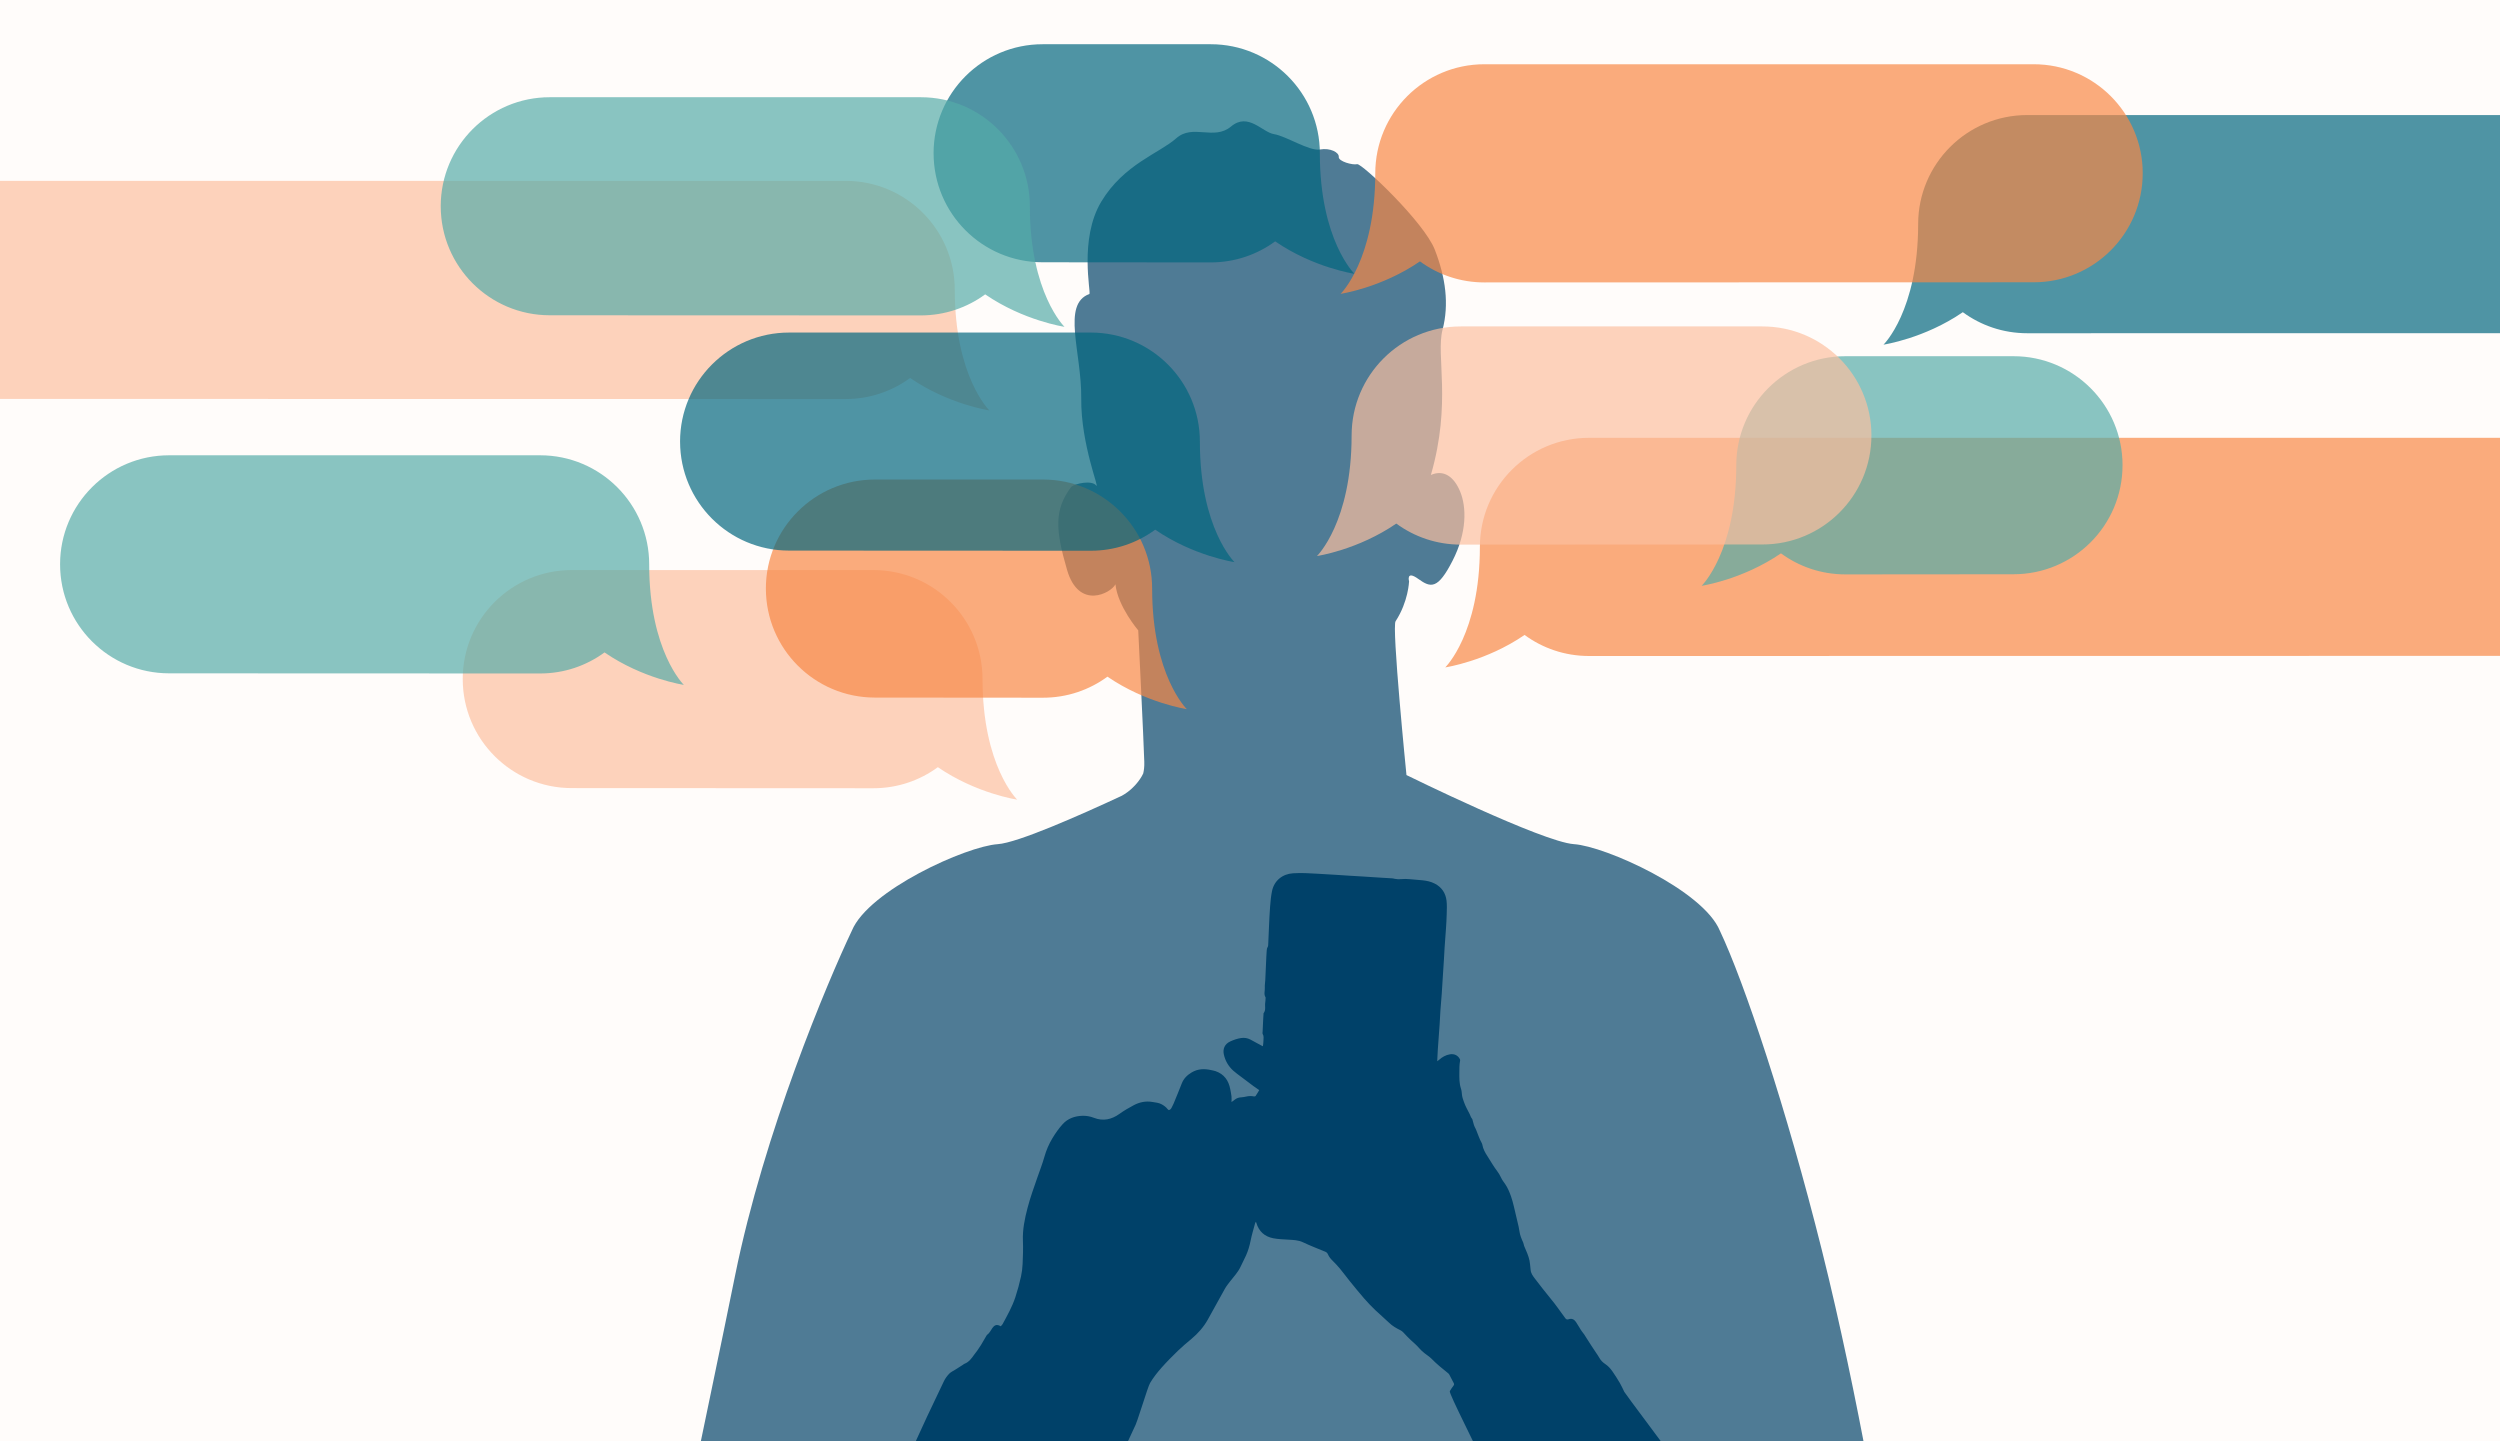
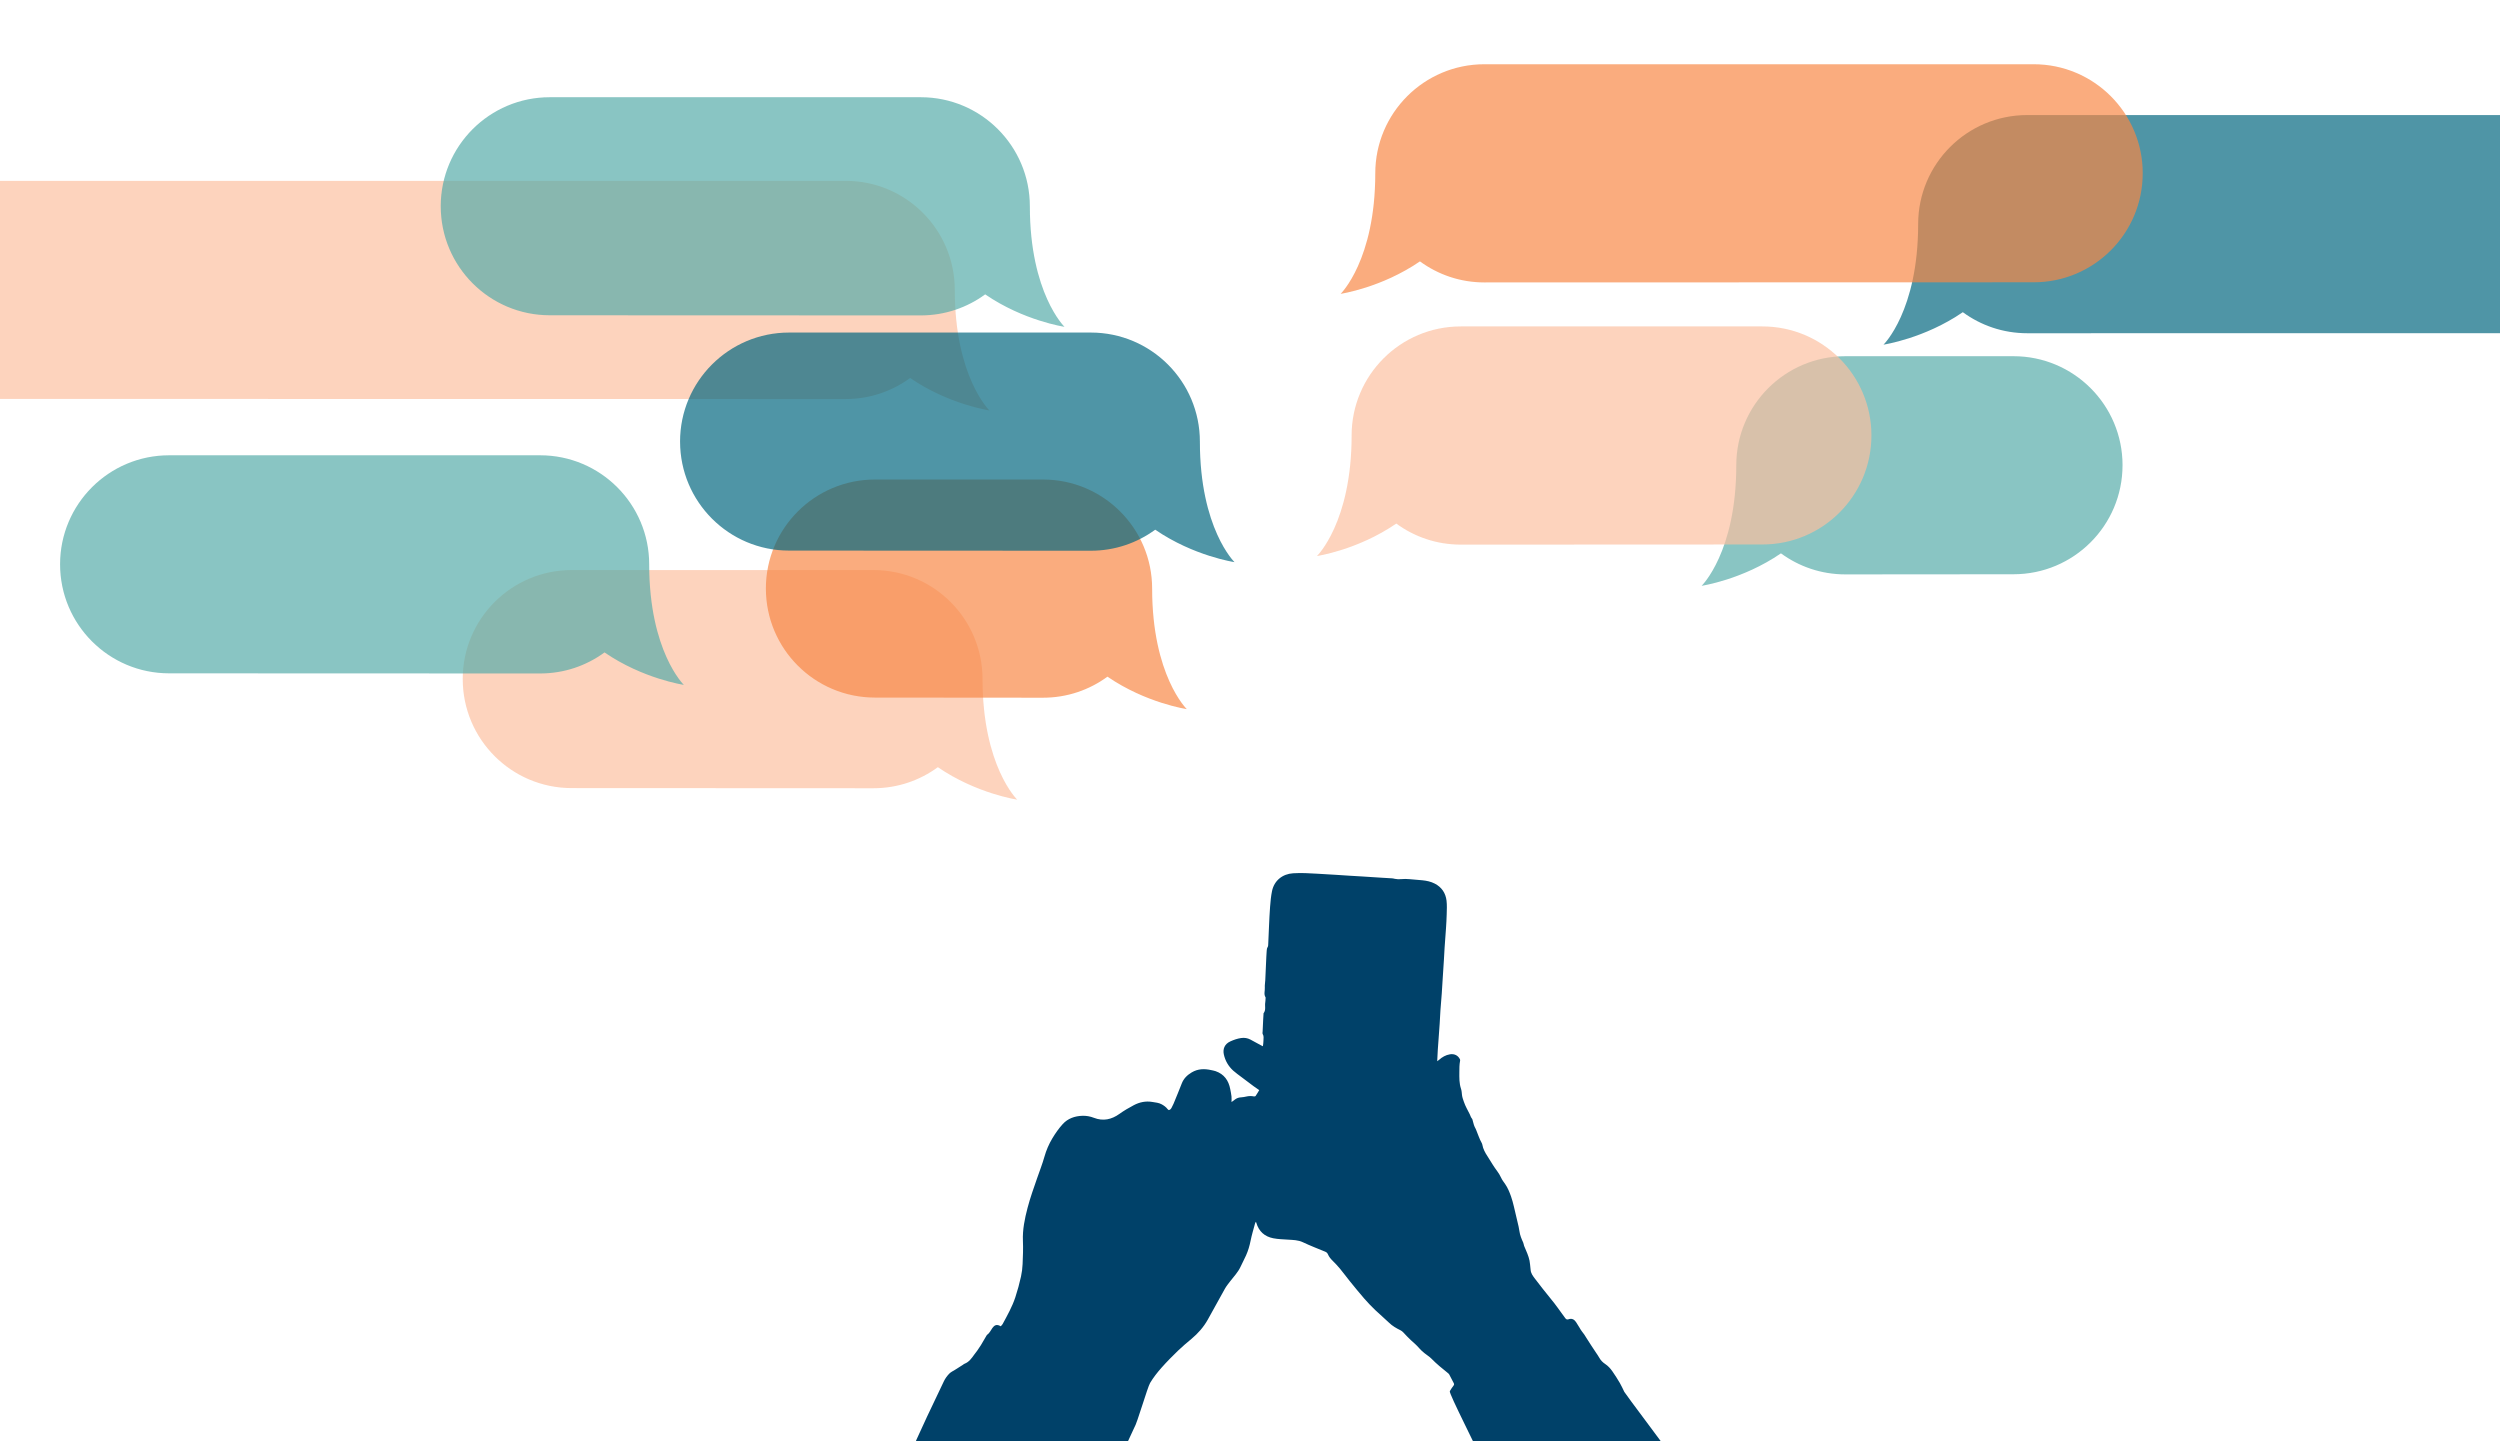
<svg xmlns="http://www.w3.org/2000/svg" id="Layer_2" viewBox="0 0 1920 1106.99">
  <defs>
    <style>.cls-1{clip-path:url(#clippath);}.cls-2{fill:none;}.cls-2,.cls-3,.cls-4,.cls-5,.cls-6,.cls-7,.cls-8,.cls-9{stroke-width:0px;}.cls-3{fill:#fffcfa;}.cls-4,.cls-5{fill:#004169;}.cls-5,.cls-6,.cls-7,.cls-8,.cls-9{opacity:.69;}.cls-6{fill:#00667e;}.cls-7{fill:#fcbf9f;}.cls-8{fill:#55aba8;}.cls-9{fill:#f88745;}</style>
    <clipPath id="clippath">
      <rect class="cls-2" width="1920" height="1106.99" />
    </clipPath>
  </defs>
  <g id="Layer_1-2">
    <g class="cls-1">
-       <rect class="cls-3" width="1920" height="1106.99" />
-       <path class="cls-5" d="m1449.18,1216.45c0,.55-194.99-4.26-194.99-4.26h-539.3s-194.96-5.36-194.98-6.31c-.17-15.34,21.57-112.45,44.67-226.44,22.36-110.33,70.88-225.11,89.64-264.66,12.86-31.09,87.9-64.85,112.02-66.46,15.25-1.02,62.54-21.91,95.33-37.18,11.51-6.38,16.13-16.46,16.4-17.08.02-.02.02-.03.02-.03.59-2.4.93-5.35.82-8.96-.44-16.08-4.65-100.95-4.65-100.95,0,0-15.72-18.41-17.51-35.37-3.2,6.61-28.05,20.18-37.16-11.09-9.11-31.27-9.83-46.27,3.22-63.78,2.86-2.49,15.72-5.36,19.12-1.06,3.39,4.28-11.8-31.27-11.44-66.82.36-35.55-15.19-72.36,6.26-80.23,1.43-.71-8.14-42.16,9.14-70.92,17.3-28.76,44.63-37.16,57.5-48.6,12.86-11.44,28.95,1.96,42.16-9.11,13.23-11.09,23.95,4.46,33.06,5.89,9.11,1.43,27.15,13.23,35.2,11.78,8.03-1.43,14.82,2.32,14.47,5.73-.36,3.39,10.71,6.42,14.11,5.54,3.39-.9,51.45,44.48,59.67,65.74,8.23,21.26,11.09,41.63,5.91,61.46-5.19,19.83,7.14,55.75-8.94,111.48,9.66-4.28,17.69,1.08,22.52,12.86,4.81,11.8,5.36,31.09-5.91,53.06-11.25,21.99-16.61,20.91-26.26,13.94-9.64-6.97-7.11,1.88-7.11,1.88,0,0-.53,15.54-10.31,30.54-3.22,3.22,8.31,118.2,8.31,118.2,0,0,104.51,51.45,128.65,53.06,24.12,1.61,99.15,35.37,112.02,66.46,18.76,39.55,51.05,136.14,78.35,245.35,28.13,112.53,50.15,244.48,50.01,256.32Z" />
      <path class="cls-4" d="m1280.43,1113.61c-46.18,0-98.83,2.96-144.81,2.96-.07-2.08-23.07-46.52-22.17-48.15.84-1.52,1.88-2.94,2.91-4.34.49-.66.45-1.2.11-1.85-1.15-2.21-2.28-4.43-3.46-6.63-.21-.4-.58-.73-.94-1.02-4.39-3.55-8.79-7.07-12.74-11.14-1.57-1.62-3.62-2.78-5.37-4.24-1.44-1.21-2.9-2.45-4.11-3.88-1.88-2.23-4.08-4.08-6.23-6.02-2.09-1.89-3.98-4.01-5.93-6.05-.65-.69-1.34-1.21-2.22-1.65-3.14-1.56-6.16-3.26-8.72-5.78-3.41-3.34-7.13-6.37-10.57-9.68-2.96-2.85-5.82-5.82-8.51-8.92-3.79-4.35-7.42-8.85-11.06-13.33-2.54-3.14-4.92-6.41-7.49-9.52-1.71-2.07-3.56-4.03-5.46-5.91-1.55-1.53-2.97-3.13-3.81-5.16-.42-1.01-1.11-1.6-2.1-2.01-5.72-2.37-11.52-4.58-17.11-7.24-3.7-1.76-7.52-1.74-11.39-2-3.82-.26-7.69-.33-11.43-1.07-6.61-1.3-11.06-5.29-12.97-11.89-.05-.19-.14-.37-.29-.76-.26.43-.53.7-.61,1.02-1.21,4.54-2.6,9.05-3.52,13.65-.77,3.85-1.86,7.56-3.46,11.12-1.35,3-2.9,5.91-4.3,8.9-1.96,4.2-5.2,7.46-7.96,11.09-1.38,1.81-2.84,3.6-3.96,5.58-4.46,7.91-8.77,15.91-13.21,23.84-3.19,5.7-7.47,10.51-12.47,14.71-3.5,2.94-7.04,5.86-10.32,9.04-4.4,4.26-8.73,8.62-12.78,13.2-3.19,3.62-6.19,7.44-8.7,11.63-2.04,3.4-9.98,31.14-12.2,34.43-.41.61-8.82,19.3-9.24,20.02-51.61,0-110.02-1.54-161.74-1.54.92-4.64,22.83-50.07,24.83-54.26,1-2.09,2.44-4.06,4.05-5.74,1.26-1.32,3.08-2.1,4.66-3.11,1.92-1.23,3.85-2.44,5.77-3.66.45-.29.85-.71,1.34-.89,3.49-1.32,5.47-4.22,7.51-7.07.7-.98,1.5-1.9,2.19-2.89,1-1.43,2-2.86,2.91-4.35,1.4-2.3,2.72-4.64,4.08-6.96.2-.35.39-.76.7-.98,1.89-1.32,2.75-3.43,4.03-5.21,1.38-1.91,3.16-3.33,6.4-1.31.48-.54,1.11-1.05,1.46-1.71,3.62-6.68,7.36-13.31,9.76-20.58,1.73-5.24,3.16-10.56,4.35-15.94.69-3.13,1.09-6.37,1.23-9.58.26-5.91.5-11.84.25-17.75-.37-8.72,1.38-17.07,3.56-25.4,2.03-7.75,4.74-15.28,7.36-22.84,1.89-5.46,4.02-10.86,5.59-16.41,1.4-4.99,3.43-9.67,6.04-14.05,2.33-3.9,4.99-7.71,8.05-11.06,3.93-4.3,9.22-6.15,15.05-6.34,3.07-.1,5.99.43,8.88,1.55,7.07,2.74,13.51,1.35,19.61-3.03,3.49-2.5,7.24-4.69,11.04-6.69,4.42-2.33,9.18-3.33,14.24-2.46,2.45.42,4.94.58,7.18,1.83,1.72.96,3.3,2.07,4.5,3.67.23.31.61.51.92.75,1.1-.18,1.66-.95,2.12-1.76.56-1,1.08-2.02,1.52-3.08,2.12-5.16,4.28-10.32,6.29-15.53,1.48-3.84,4.14-6.46,7.62-8.54,4.8-2.87,9.82-2.97,15.04-1.79,1.12.25,2.27.43,3.34.8,6.57,2.28,10.01,7.16,11.27,13.8.35,1.84.74,3.69.95,5.55.15,1.38.03,2.79.03,4.39,1.1-.81,2.03-1.53,2.99-2.21,1.36-.97,2.89-1.35,4.55-1.44,1.27-.07,2.54-.31,3.78-.59,1.94-.44,3.85-.52,5.81-.1.43.09,1.17-.06,1.39-.37.95-1.36,1.76-2.82,2.76-4.46-1.56-1.08-2.95-1.99-4.28-2.98-3.13-2.32-6.24-4.67-9.35-7.03-2.14-1.63-4.37-3.17-6.36-4.97-3.68-3.34-6.12-7.58-7.18-12.37-.89-4.01.35-8.01,5.07-10.12,2.64-1.18,5.34-2.15,8.26-2.55,2.53-.34,4.83.02,7.03,1.17,2.8,1.47,5.56,3.01,8.34,4.52.34.19.71.34,1.3.63.16-1.6.44-3.03.42-4.46-.02-1.62.44-3.28-.56-4.86-.34-.53-.1-1.45-.07-2.19.12-2.89.25-5.78.4-8.67.08-1.54.18-3.09.27-4.63.01-.2-.03-.46.07-.59,1.98-2.49.79-5.46,1.26-8.18.17-.99.17-2,.24-3.01.02-.33.14-.76-.01-.99-1.52-2.4-.38-4.99-.55-7.48-.13-1.86.25-3.75.34-5.62.29-6.05.55-12.1.82-18.15.07-1.54.14-3.09.29-4.63.09-.91.13-1.79.71-2.67.47-.71.42-1.81.47-2.74.21-4.3.36-8.61.56-12.91.25-5.11.43-10.22.84-15.31.33-4.07.67-8.18,1.51-12.17,1.68-7.98,8.01-13.08,16.21-13.59,6.2-.38,12.39-.05,18.58.34,4.9.31,9.81.58,14.71.88,3.36.21,6.71.45,10.07.66,3.16.2,6.32.36,9.48.56,5.24.33,10.47.68,15.71,1.01,2.48.16,4.97.26,7.46.44.73.05,1.46.25,2.18.4,1.59.34,3.15.39,4.8.2,2.05-.24,4.17-.11,6.24.02,3.35.22,6.7.54,10.05.87,3.3.33,6.51,1.02,9.49,2.56,5.33,2.75,8.32,7.25,9.03,13.07.42,3.51.21,7.1.12,10.65-.08,3.56-.31,7.12-.54,10.68-.32,4.89-.73,9.78-1.06,14.67-.22,3.22-.36,6.45-.55,9.67-.23,3.82-.5,7.64-.74,11.47-.3,4.7-.56,9.4-.89,14.1-.31,4.42-.73,8.84-1.04,13.26-.24,3.35-.34,6.72-.57,10.07-.46,6.7-.99,13.4-1.45,20.11-.19,2.75-.28,5.5-.44,8.65.64-.47,1.05-.71,1.4-1.03,2.4-2.17,5.11-3.71,8.33-4.27,3.43-.6,6.41.9,7.79,3.97.15.33.09.78.02,1.16-.55,2.79-.52,5.62-.54,8.45-.03,4.36-.16,8.7,1.29,12.94.51,1.5.56,3.17.74,4.76.21,1.82.87,3.48,1.45,5.2,1.14,3.38,2.95,6.42,4.52,9.58.53,1.06.77,2.24,1.6,3.2.45.52.61,1.34.77,2.06.46,2.02,1.06,3.99,2.11,5.79.23.4.37.84.55,1.27,1.38,3.22,2.35,6.61,4.13,9.68.64,1.1.64,2.54,1.1,3.77.53,1.42,1.13,2.85,1.91,4.16,1.79,3,3.75,5.89,5.55,8.89,2,3.34,4.73,6.19,6.31,9.82.77,1.75,2.02,3.31,3.12,4.9,2.04,2.96,3.37,6.25,4.56,9.6.89,2.52,1.55,5.13,2.18,7.73,1.26,5.14,2.44,10.3,3.63,15.46.27,1.18.47,2.37.64,3.57.43,3.07,1.62,5.88,2.9,8.67.35.77.37,1.68.67,2.48.42,1.15.95,2.27,1.44,3.4,1.5,3.46,2.84,6.95,3.12,10.76.1,1.41.35,2.8.44,4.21.17,2.71,1.74,4.74,3.28,6.78,1.94,2.58,3.91,5.14,5.92,7.66,2.97,3.74,6.02,7.42,8.97,11.19,1.82,2.33,3.51,4.76,5.26,7.15,1.07,1.46,2.16,2.92,3.21,4.4.63.89,1.42,1.21,2.45.84,2.49-.89,4.35.03,5.74,2.07.95,1.39,1.78,2.85,2.68,4.28.64,1.03,1.18,2.14,1.96,3.05,1.28,1.49,2.29,3.13,3.31,4.8,2.36,3.83,4.9,7.55,7.37,11.32.89,1.35,1.86,2.65,2.63,4.07,1.1,2.01,2.64,3.51,4.53,4.77,2.19,1.46,3.97,3.41,5.46,5.55,2.04,2.92,3.95,5.93,5.75,9,1.29,2.19,2.3,4.54,3.43,6.82.8,1.61,32.05,42.95,32.94,44.75Z" />
      <path class="cls-7" d="m-233.71,222.64c0,23.12,9.37,44.05,24.52,59.2,15.15,15.15,36.08,24.52,59.2,24.52l799.46.11c18.51,0,35.62-6,49.49-16.17,29.5,20.27,60.92,24.93,60.92,24.93,0,0-26.61-25.86-26.61-92.55,0-46.27-37.51-83.78-83.78-83.78H-149.98c-46.24,0-83.73,37.49-83.73,83.73Z" />
-       <path class="cls-9" d="m2103.53,419.98c0,23.12-9.37,44.05-24.52,59.2-15.15,15.15-36.08,24.52-59.2,24.52l-799.46.11c-18.51,0-35.62-6-49.49-16.17-29.5,20.27-60.92,24.93-60.92,24.93,0,0,26.61-25.86,26.61-92.55,0-46.27,37.51-83.78,83.78-83.78h799.48c46.24,0,83.73,37.49,83.73,83.73Z" />
      <path class="cls-6" d="m2440.12,172.1c0,23.12-9.37,44.05-24.52,59.2-15.15,15.15-36.08,24.52-59.2,24.52l-799.46.11c-18.51,0-35.62-6-49.49-16.17-29.5,20.27-60.92,24.93-60.92,24.93,0,0,26.61-25.86,26.61-92.55,0-46.27,37.51-83.78,83.78-83.78h799.48c46.24,0,83.73,37.49,83.73,83.73Z" />
      <path class="cls-7" d="m355.38,521.54c0,23.12,9.37,44.05,24.52,59.2,15.15,15.15,36.08,24.52,59.2,24.52l231.69.11c18.51,0,35.62-6,49.49-16.17,29.5,20.27,60.92,24.93,60.92,24.93,0,0-26.61-25.86-26.61-92.55,0-46.27-37.51-83.78-83.78-83.78h-231.71c-46.24,0-83.73,37.49-83.73,83.73Z" />
      <path class="cls-8" d="m1630.1,357.31c0,23.12-9.37,44.05-24.52,59.2-15.15,15.15-36.08,24.52-59.2,24.52l-129.12.11c-18.51,0-35.62-6-49.49-16.17-29.5,20.27-60.92,24.93-60.92,24.93,0,0,26.61-25.86,26.61-92.55,0-46.27,37.51-83.78,83.78-83.78h129.14c46.24,0,83.73,37.49,83.73,83.73Z" />
      <path class="cls-9" d="m588.2,452.02c0,23.12,9.37,44.05,24.52,59.2,15.15,15.15,36.08,24.52,59.2,24.52l129.12.11c18.51,0,35.62-6,49.49-16.17,29.5,20.27,60.92,24.93,60.92,24.93,0,0-26.61-25.86-26.61-92.55,0-46.27-37.51-83.78-83.78-83.78h-129.14c-46.24,0-83.73,37.49-83.73,83.73Z" />
-       <path class="cls-6" d="m717,117.71c0,23.12,9.37,44.05,24.52,59.2,15.15,15.15,36.08,24.52,59.2,24.52l129.12.11c18.51,0,35.62-6,49.49-16.17,29.5,20.27,60.92,24.93,60.92,24.93,0,0-26.61-25.86-26.61-92.55,0-46.27-37.51-83.78-83.78-83.78h-129.14c-46.24,0-83.73,37.49-83.73,83.73Z" />
      <path class="cls-9" d="m1645.6,133.08c0,23.12-9.37,44.05-24.52,59.2-15.15,15.15-36.08,24.52-59.2,24.52l-421.87.11c-18.51,0-35.62-6-49.49-16.17-29.5,20.27-60.92,24.93-60.92,24.93,0,0,26.61-25.86,26.61-92.55,0-46.27,37.51-83.78,83.78-83.78h421.89c46.24,0,83.73,37.49,83.73,83.73Z" />
      <path class="cls-8" d="m338.49,158.41c0,23.12,9.37,44.05,24.52,59.2,15.15,15.15,36.08,24.52,59.2,24.52l284.92.11c18.51,0,35.62-6,49.49-16.17,29.5,20.27,60.92,24.93,60.92,24.93,0,0-26.61-25.86-26.61-92.55,0-46.27-37.51-83.78-83.78-83.78h-284.94c-46.24,0-83.73,37.49-83.73,83.73Z" />
      <path class="cls-8" d="m46.14,433.4c0,23.12,9.37,44.05,24.52,59.2,15.15,15.15,36.08,24.52,59.2,24.52l284.92.11c18.51,0,35.62-6,49.49-16.17,29.5,20.27,60.92,24.93,60.92,24.93,0,0-26.61-25.86-26.61-92.55,0-46.27-37.51-83.78-83.78-83.78H129.87c-46.24,0-83.73,37.49-83.73,83.73Z" />
      <path class="cls-6" d="m522.3,339.14c0,23.12,9.37,44.05,24.52,59.2,15.15,15.15,36.08,24.52,59.2,24.52l231.69.11c18.51,0,35.62-6,49.49-16.17,29.5,20.27,60.92,24.93,60.92,24.93,0,0-26.61-25.86-26.61-92.55,0-46.27-37.51-83.78-83.78-83.78h-231.71c-46.24,0-83.73,37.49-83.73,83.73Z" />
      <path class="cls-7" d="m1437.25,334.44c0,23.12-9.37,44.05-24.52,59.2-15.15,15.15-36.08,24.52-59.2,24.52l-231.69.11c-18.51,0-35.62-6-49.49-16.17-29.5,20.27-60.92,24.93-60.92,24.93,0,0,26.61-25.86,26.61-92.55,0-46.27,37.51-83.78,83.78-83.78h231.71c46.24,0,83.73,37.49,83.73,83.73Z" />
    </g>
  </g>
</svg>